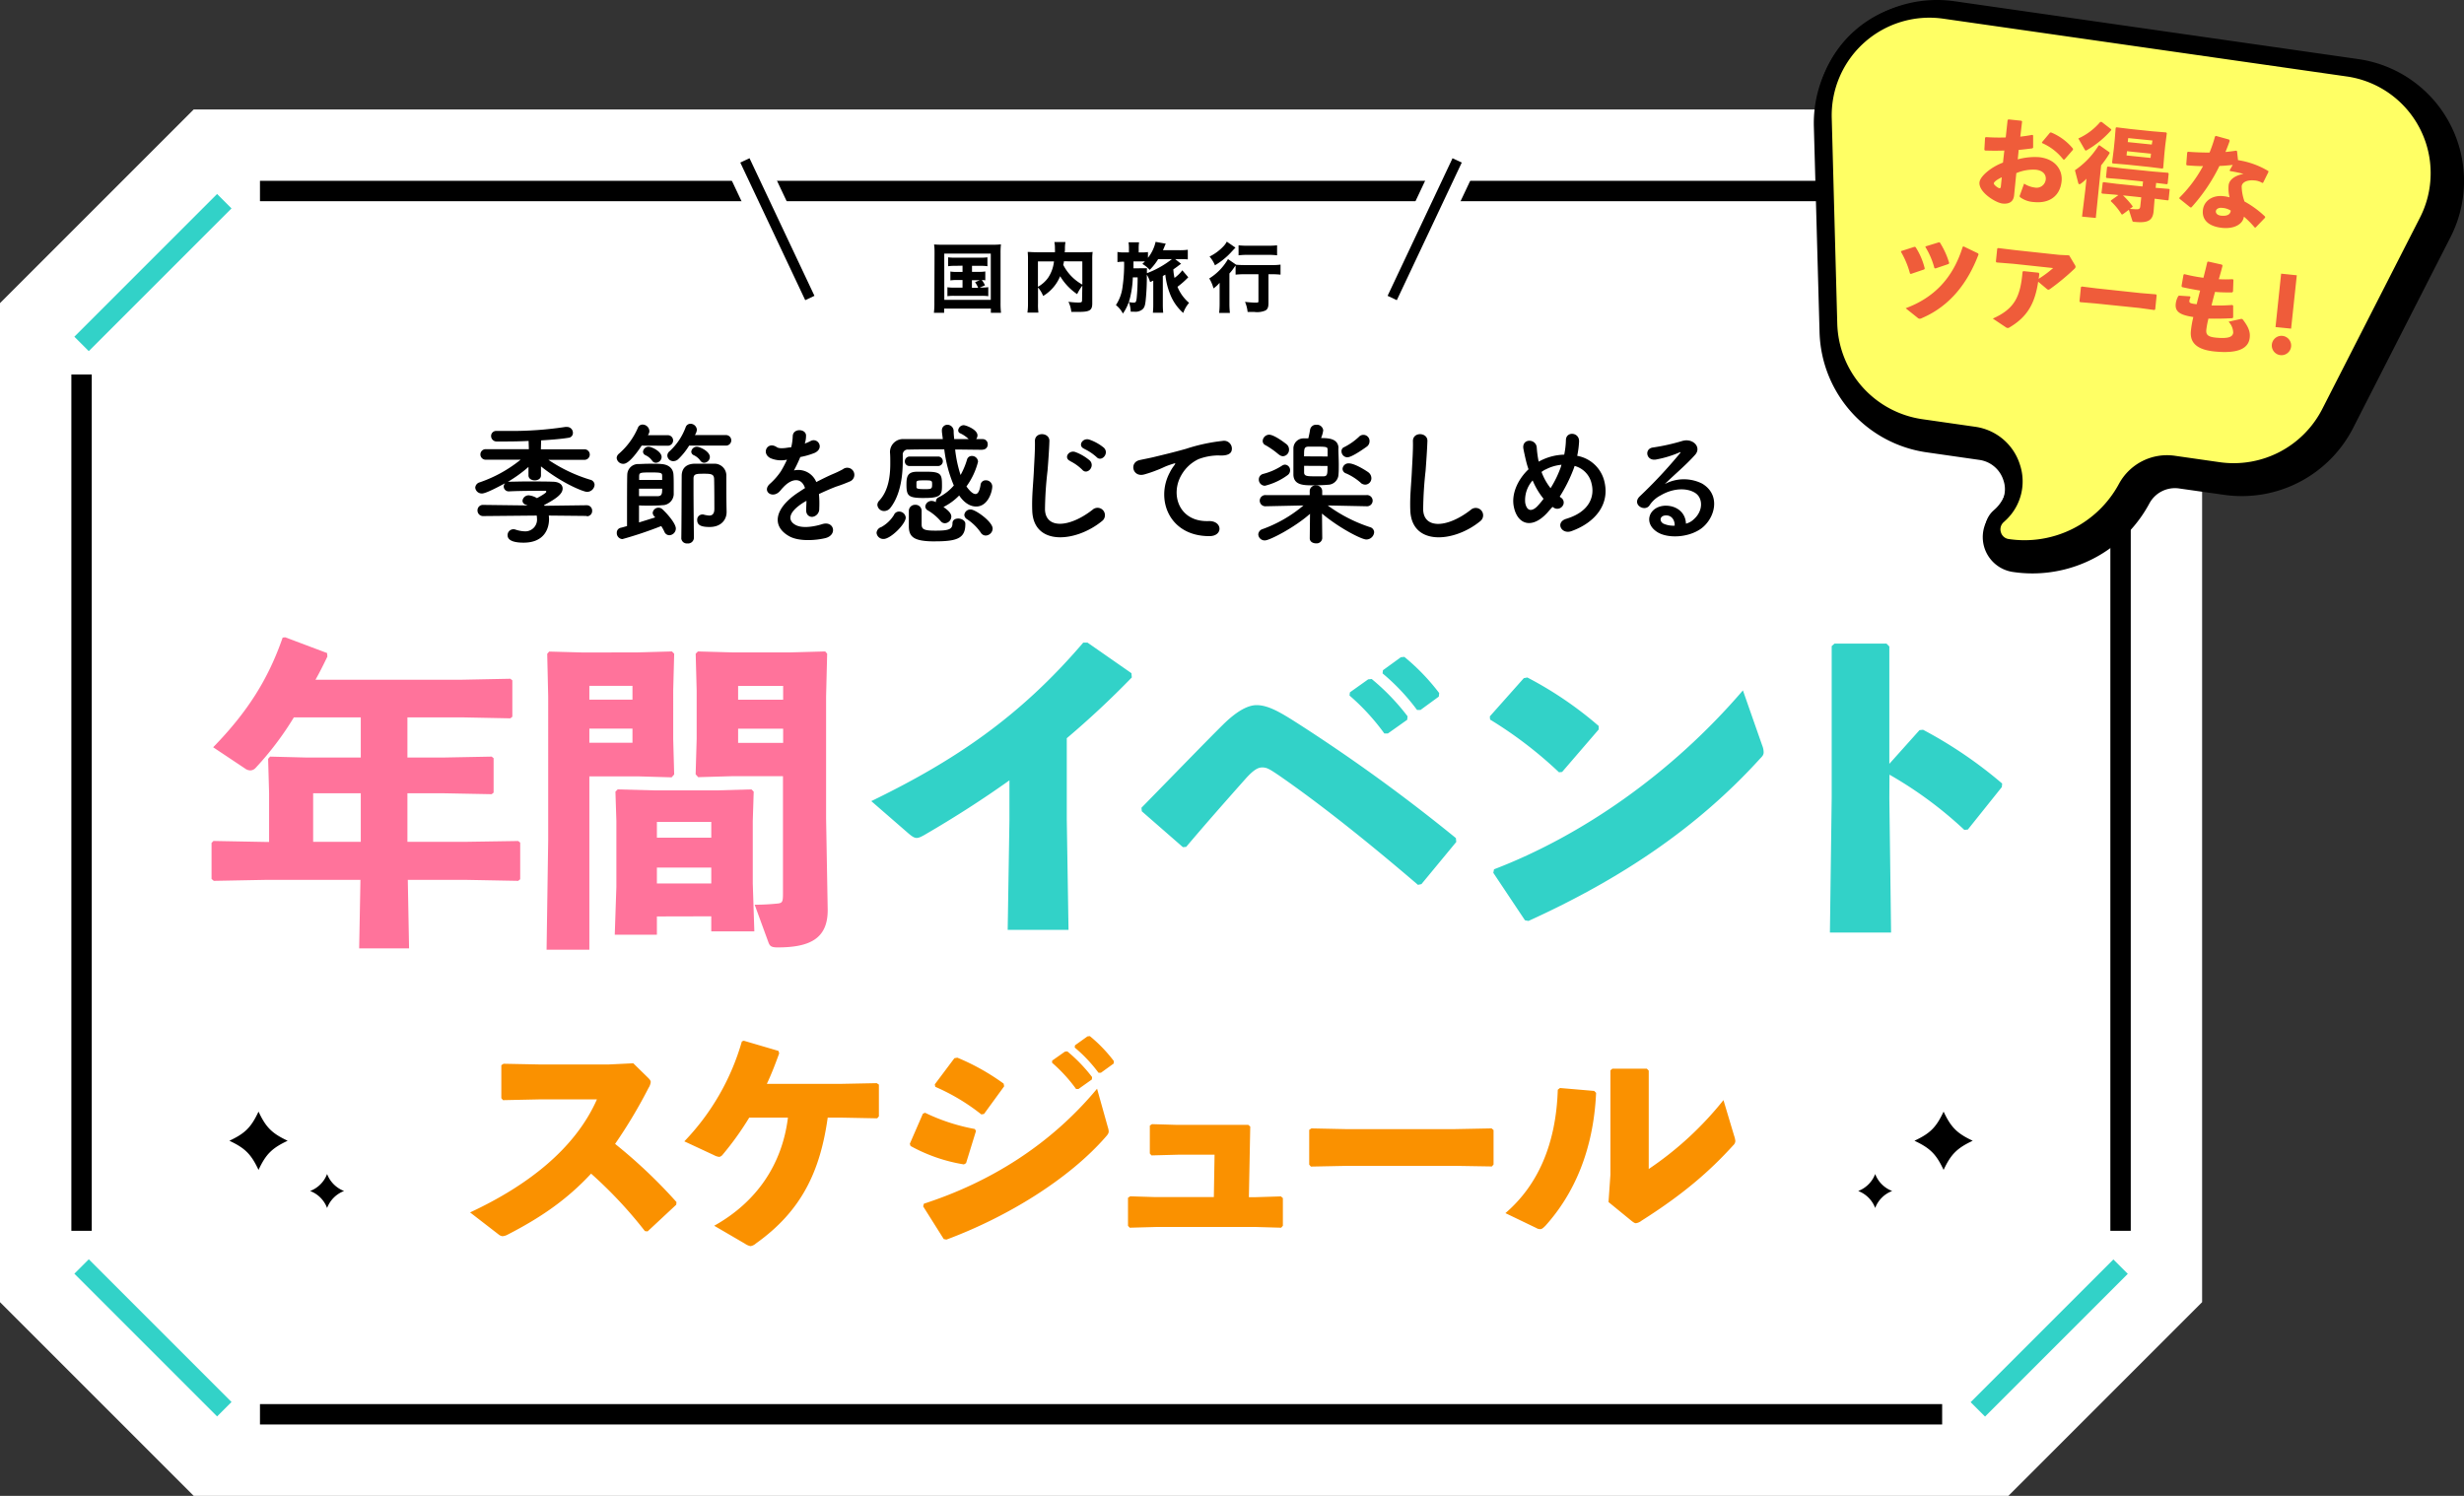
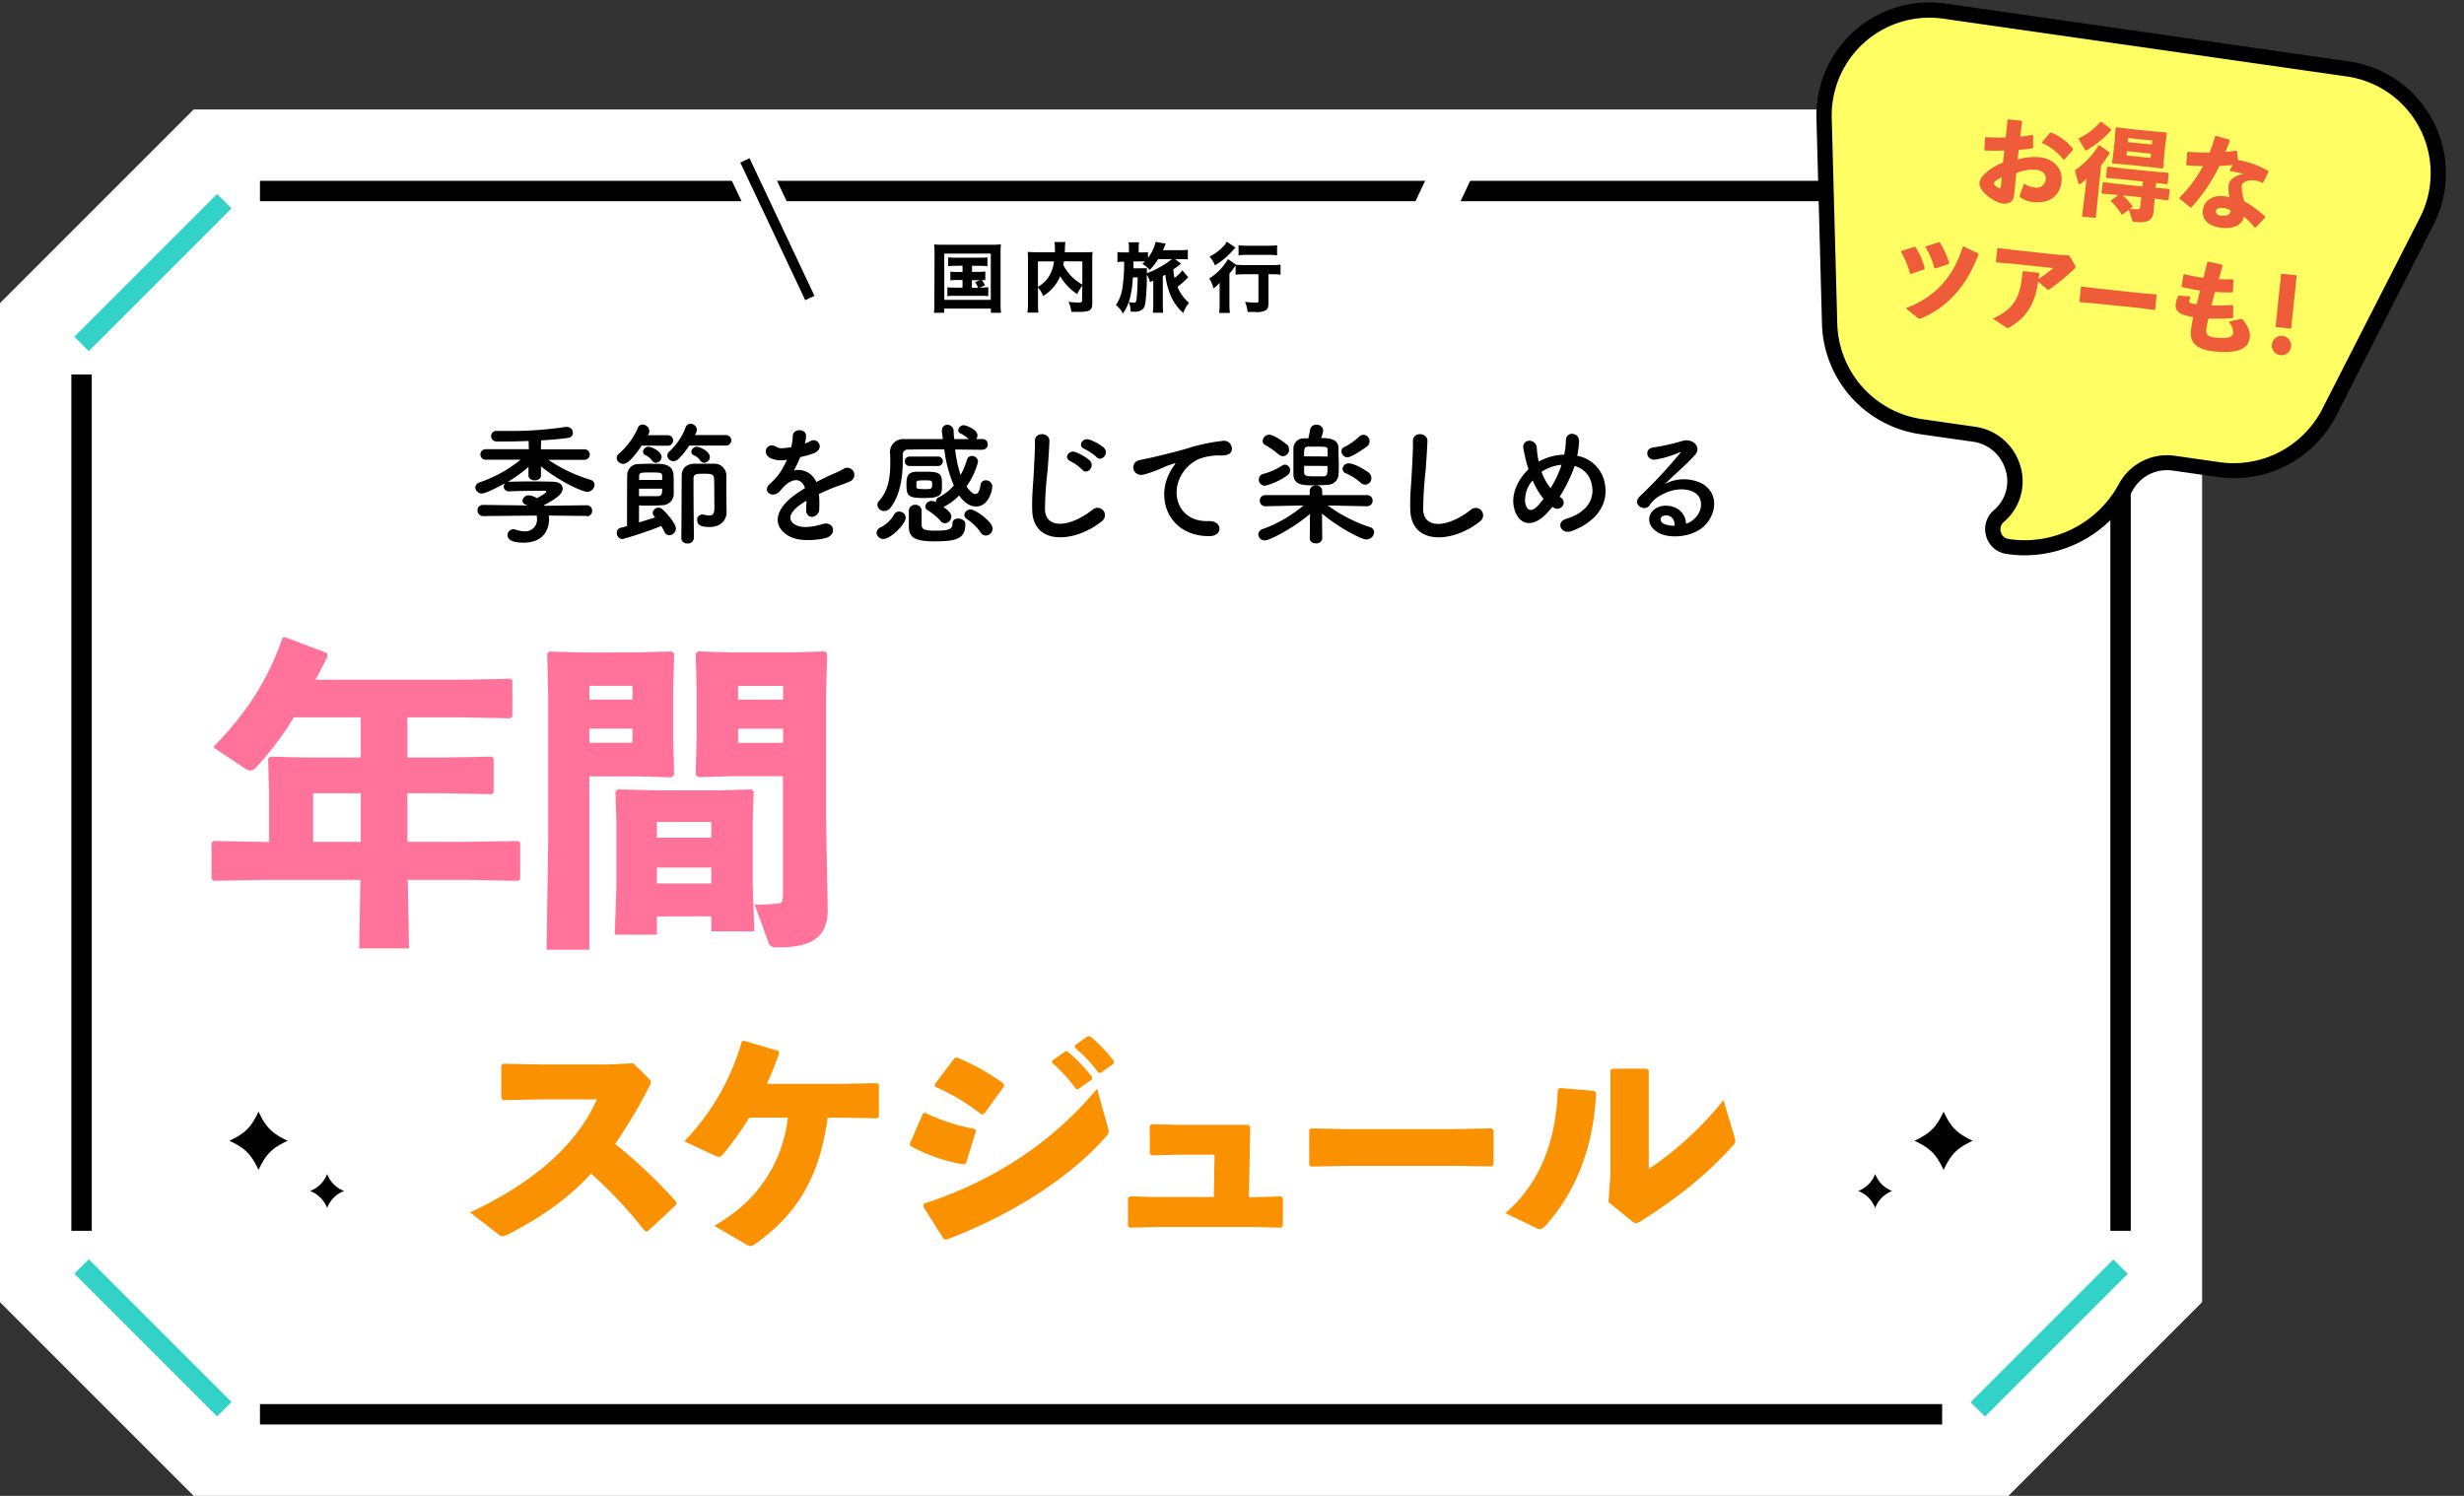
<svg xmlns="http://www.w3.org/2000/svg" viewBox="0 0 580.05 352.17">
  <rect x="0" y="0" width="580.05" height="352.17" fill="#333333" stroke="none" />
  <defs>
    <style>.cls-1{fill:#fff}.cls-2{fill:#32d2c8}</style>
  </defs>
  <g id="レイヤー_2" data-name="レイヤー 2">
    <g id="kanban_title">
      <path class="cls-1" d="M472.8 25.77H45.6L0 71.37v235.2l45.6 45.6h427.2l45.6-45.6V71.37l-45.6-45.6z" />
      <path d="M61.2 42.57h396v4.8h-396zm0 288h396v4.8h-396zM16.8 88.17h4.8v201.6h-4.8zm480 0h4.8v201.6h-4.8z" />
      <path class="cls-2" transform="rotate(-45 36 64.169)" d="M12.24 61.77h47.52v4.8H12.24z" />
      <path class="cls-2" transform="rotate(-45 482.398 64.164)" d="M480 40.41h4.8v47.52H480z" />
      <path class="cls-2" transform="rotate(-45 482.45 314.983)" d="M458.64 312.57h47.52v4.8h-47.52z" />
      <path class="cls-2" transform="rotate(-45 36.004 314.967)" d="M33.6 291.21h4.8v47.52h-4.8z" />
      <path d="M109.69 198.19L122 198l.46.38V207l-.46.38-12.26-.23H96l.3 16.13H84.55l.3-16.13H62.52l-12.19.23-.53-.45v-8.48l.45-.46 12.27.23h.83v-11.39l-.23-8.17.46-.53 8.7.22h12.65v-9.46H69.18a72.75 72.75 0 01-9 11.89 1.72 1.72 0 01-1.29.6 2.19 2.19 0 01-1.21-.45l-7.5-5c8.18-8.4 13-16.13 16.36-25.82l.6-.07 9.86 3.71.07.83c-.91 1.89-1.81 3.71-2.8 5.45h34.38l11.5-.23.46.38v8.56l-.46.38-11.5-.23H95.91v9.46h8.32l11.51-.22.46.37v8.11l-.46.37-11.51-.22h-8.32v11.43zm-24.76-11.43H73.72v11.43h11.21zm65.25-33.17l8-.22.53.53-.23 8.63V174l.23 8.33-.6.68-8-.23h-11.37v40.81h-10.07l.38-25.74V164l-.23-10.07.46-.53 8.1.22zm-1.29 11.13v-3.25h-10.15v3.25zm-10.15 10.15h10.15v-3.33h-10.15zm15.9 40.89v4.31h-9.92l.38-11.28v-15.52l-.22-6.89.53-.53 8.63.23h14.61l8.25-.23.53.53-.22 6.89V208l.37 11.28h-10.14v-3.55zm12.8-22.26h-12.8v3.71h12.8zm0 10.75h-12.8V208h12.8zm4.92-21.51l-8 .23-.6-.68.24-8.29v-11.47l-.23-8.63.53-.53 8 .22h13.86l8.1-.22.46.53-.25 10.1v28.62l.38 21.65c0 6.74-4.24 8.78-11.81 8.78-1.52 0-1.82-.37-2.12-1.13l-3.26-8.92a53.43 53.43 0 005.6-.3c.91-.15 1.06-.46 1.06-2.27v-27.69zm12-18v-3.25h-10.6v3.25zm-10.6 10.15h10.6v-3.33h-10.6z" fill="#ff739b" />
-       <path class="cls-2" d="M237.63 183.72c-6.29 4.47-12.83 8.69-20.11 12.91-1.65.91-2.07.91-3.56-.33l-8.85-7.69c19.44-9.44 34.84-19.7 49.9-37.32h1l10.34 7.2.09 1a213.48 213.48 0 01-15.31 14.31v19.12l.41 26h-14.32l.41-25.73zm40.84 15.73l-9.68-8.45-.08-.83c8.35-8.53 15.31-15.72 19-19.37 3.14-3.14 5.87-4.79 8.11-4.79 2.81 0 5.79 1.82 9.68 4.3a405.77 405.77 0 0137.23 27l.09.91-8.2 9.93-.82.17c-11-9.43-22.51-18.7-32.69-25.74-2.32-1.57-2.89-1.9-4-1.9s-2.23.83-3.81 2.57c-5.21 5.87-9.59 10.84-14.06 16.13zM317.78 163l4.3-3.06.83-.08a52.82 52.82 0 018.44 8.77l-.08.83-4.56 3.23h-.82a52.13 52.13 0 00-8.2-8.94zm7.78-5.21l4.22-3.06.82-.08a50.25 50.25 0 018.2 8.52l-.09.83-4.3 3.14h-.83a49.54 49.54 0 00-8.11-8.6zm25.16 10.87l8-9 .83-.16a87.3 87.3 0 0116.8 11.42v.82l-8.61 10-.74.08a97.19 97.19 0 00-16.22-12.41zm64.13 6.87a4.39 4.39 0 01.33 1.57c0 .58-.25.91-.83 1.49-14.73 16.22-32.69 28.3-54.53 38.23l-.83-.16-7.45-11.17.17-.83c20.52-7.86 41.71-22.43 58.59-42.12zm29.92 12.41l.41 31.61h-14.4l.42-31.77v-35.67l.66-.58h12.25l.66.67v27.63l7.11-7.94.83-.08a102.41 102.41 0 0118.62 12.66l-.08.83-8 10-.83.08a93.66 93.66 0 00-17.62-13z" />
      <path d="M151.82 289.84a102 102 0 00-12.67-13.53c-5.77 6.22-12.05 10.45-19.59 14.33a3.12 3.12 0 01-1.25.4 1.65 1.65 0 01-.92-.4l-6.73-5.2c13.13-6.11 24.61-14.73 29.86-26.61h-13.59l-8.51.18-.4-.46v-7.77l.52-.34 8.56.17h16.16l5.82-.28 3.49 3.42c.4.4.62.69.62 1a3.19 3.19 0 01-.51 1.37 116.9 116.9 0 01-7.88 13.19A120 120 0 01159.25 283l-.06.63-6.74 6.28zm24.56-26.72a70.68 70.68 0 01-6.22 8.68 1.47 1.47 0 01-.8.57 3.11 3.11 0 01-1.26-.4l-7-3.26a56.18 56.18 0 0013.54-23.52l.45-.17 8.17 2.4.17.57c-.91 2.51-1.83 4.91-2.91 7.19h17.18l8.68-.17.52.34v7.48l-.4.46-8.8-.17h-2.85c-1.77 12.67-6.17 22-16.9 29.63a2.54 2.54 0 01-1.26.63 3.36 3.36 0 01-1.31-.57l-7.25-4.23c10-5.59 16-14.44 17.36-25.46zm37.8 6.16l3.08-7.08.51-.22a45.73 45.73 0 0011.71 3.82l.28.46-2.34 7.59-.51.29a38.73 38.73 0 01-12.56-4.34zm46.64-3.82a3.32 3.32 0 01.18.91c0 .4-.18.69-.63 1.2-8.62 9.94-23.13 18.9-37.57 24.27l-.63-.12-4.85-7.7.17-.63c15.64-5.08 29.8-13.88 40.77-27.07zm-40.76-10.17l4.62-6.16.69-.12a52.62 52.62 0 0110.9 6.11l.12.63-4.74 6.51-.63.11a48.11 48.11 0 00-10.85-6.5zm27.63-5.59l3-2.11.57-.06a36.77 36.77 0 015.83 6.05l-.06.57-3.14 2.23h-.57a36.22 36.22 0 00-5.65-6.17zm5.37-3.6L256 244l.57-.06a34.66 34.66 0 015.65 5.88l-.05.57-3 2.17h-.57a34.1 34.1 0 00-5.6-5.93zm32.86 25.75h-8.39l-6.45.17-.4-.45V265l.51-.34 5.88.17h16.79l.46.4-.32 16.62h1.66l5.88-.18.46.4v6.51l-.4.46-5.94-.17h-23.5l-6.22.17-.4-.46V282l.51-.35 5.94.18h13.76zm56.72 2.63h-25.53l-8.51.17-.4-.46V266l.52-.34 8.16.17h25.47l8.79-.17.46.4v8.1l-.4.46zm11.75 11.13c7.65-6.56 11.93-16.27 12.33-29.06l.52-.4 8.05.69.45.45c-.62 13.59-5.25 23.87-11.93 31.29-.57.57-.86.8-1.26.8a1.78 1.78 0 01-.91-.28zm33.74-10.39A78.65 78.65 0 00405.72 259l2.51 8.39a5.26 5.26 0 01.29 1.26 1.49 1.49 0 01-.51 1c-5.54 6.11-11.77 11.53-21.59 17.75a2.67 2.67 0 01-1.31.58c-.29 0-.52-.18-.92-.46l-5.53-4.52.45-6.45V252l.46-.4h8.11l.45.46z" fill="#fa9100" />
      <path d="M138.19 121.47l-9-.09a7.36 7.36 0 01.06.81c0 2.29-1.13 5.57-6 5.57-1.75 0-3.76-.31-3.76-1.75a1.38 1.38 0 011.38-1.41 1.54 1.54 0 01.53.1 7.7 7.7 0 002.26.4 2.77 2.77 0 002.75-3.07 4.91 4.91 0 00-.06-.65l-12.56.12a1.31 1.31 0 01-1.38-1.34 1.27 1.27 0 011.35-1.29l10.46.13-.47-.19a1 1 0 01-.75-.91 1.45 1.45 0 011.53-1.28 4.67 4.67 0 011.88.66c2.13-1.16 2.19-1.41 2.19-1.51a.21.21 0 00-.18-.22c-1.6 0-6 0-8.46.13h-.09a1.17 1.17 0 01-1.29-1.13 1.23 1.23 0 01.32-.78c-1.16.62-4.45 2.41-5.42 2.41a1.53 1.53 0 01-1.6-1.38 1.41 1.41 0 011.07-1.25 31.49 31.49 0 009.61-5.32h-8.23a1.24 1.24 0 110-2.48h10.17l-.06-1.94c-1.94.1-3.82.13-5.39.13h-2.09a1.29 1.29 0 01-1.35-1.29 1.18 1.18 0 011.28-1.19h3.05a83.71 83.71 0 0013.12-.94 1.54 1.54 0 01.37 0 1.37 1.37 0 011.44 1.38 1.12 1.12 0 01-1 1.16c-1.69.28-4 .47-6.48.62l-.06 2.1h10.27a1.24 1.24 0 110 2.48h-8.5a36.28 36.28 0 009.87 4.69 1.27 1.27 0 011 1.19 1.78 1.78 0 01-1.78 1.66c-.85 0-5.95-2.06-10.84-6v2.13c0 .78-.72 1.16-1.47 1.16s-1.47-.41-1.47-1.16v-2a32.09 32.09 0 01-4.91 3.54 1.09 1.09 0 01.34-.06c1.06 0 2.54-.06 4-.06 2.35 0 4.82 0 6.17.06 1.78 0 2.44.78 2.44 1.6 0 1.19-1.25 2.28-4.38 3.91 0 .06.09.09.12.16l9.9-.13a1.27 1.27 0 011.31 1.32 1.24 1.24 0 01-1.31 1.28zm12.87-16.56c-2.73 4.1-3.86 4.29-4.33 4.29a1.54 1.54 0 01-1.56-1.38 1.39 1.39 0 01.53-1 16.91 16.91 0 004.48-6.14 1.15 1.15 0 011.09-.72 1.61 1.61 0 011.6 1.5 1.24 1.24 0 01-.16.66l-.18.34h4.69a1.24 1.24 0 110 2.48zm2.88 16.56a1.24 1.24 0 01-.29-.75 1.37 1.37 0 012.26-.85c.81.72 3.19 3.26 3.19 4.58a1.6 1.6 0 01-1.53 1.56 1.27 1.27 0 01-1.16-.81 10.12 10.12 0 00-.75-1.35 91.72 91.72 0 01-9.14 3.07 1.4 1.4 0 01-1.32-1.47 1.16 1.16 0 01.91-1.19c.44-.1.94-.25 1.5-.41v-2.19c0-3.63 0-8.92.06-10a2.56 2.56 0 012.63-2.41c.57 0 1.51-.07 2.48-.07 1.19 0 2.41 0 2.91.07 1.44.09 2.75.81 2.85 2.47.06.81.06 1.79.06 2.69v2a2.68 2.68 0 01-2.72 2.53c-.6.07-1.79.1-2.95.1-1 0-2 0-2.5-.06V123l3.82-1.19zm-3.51-6.42v1.76h4.54c.91-.07.91-.79.91-1.76zm5.45-2.94c0-.78-.1-.88-2.7-.88s-2.69.06-2.72.94v.83h5.42zm-2.35-3.63a3.88 3.88 0 00-1.6-1.32.93.93 0 01-.56-.81 1.29 1.29 0 011.38-1.16c.62 0 3 1.06 3 2.41a1.4 1.4 0 01-1.34 1.35 1.05 1.05 0 01-.88-.47zm8.7-3.57a15.93 15.93 0 01-2.56 3.19 1.75 1.75 0 01-1.13.47 1.39 1.39 0 01-1.44-1.28 1.28 1.28 0 01.47-1 14.42 14.42 0 003.85-5.73 1.19 1.19 0 011.13-.79 1.51 1.51 0 011.5 1.41 2.65 2.65 0 01-.47 1.25h7.33a1.24 1.24 0 110 2.48zm-1.84 21.73c.06-4.39.06-10.81.09-14.59 0-1.73 1-2.85 3.1-2.88h4.5a2.79 2.79 0 012.91 2.91v2.66c0 3.88.06 5.29.06 5.73v.09c0 1.76-1.25 3.51-4 3.51-1.88 0-2.92-.38-2.92-1.6a1.22 1.22 0 011.13-1.34 1.05 1.05 0 01.31 0 6.64 6.64 0 001.38.25c.72 0 1.22-.38 1.22-1.6v-.06s0-5.17-.06-7c-.06-1.06-.66-1.19-2.28-1.19-1.85 0-2.57 0-2.57 1.13v2.41c0 4 .09 10.27.09 11.59a1.37 1.37 0 01-1.53 1.28 1.3 1.3 0 01-1.44-1.25zm4.5-18.16a3.85 3.85 0 00-1.59-1.32.94.94 0 01-.57-.81 1.3 1.3 0 011.38-1.16c.63 0 3 1.06 3 2.41a1.41 1.41 0 01-1.35 1.35 1.07 1.07 0 01-.87-.47zm24.54-4.04a11.54 11.54 0 001.32-.57c1.72-1 3.41 1.57 1.09 2.73a17.9 17.9 0 01-3.44 1 33.27 33.27 0 01-1.5 3.16 4.57 4.57 0 015.26 2.73c1.28-.66 2.6-1.32 3.82-1.85a23.93 23.93 0 002.44-1.16 1.67 1.67 0 111.75 2.82 35.18 35.18 0 01-3.38 1.28c-1.31.5-2.72 1.13-4 1.73a24.38 24.38 0 01.07 3.44 1.86 1.86 0 01-1.66 1.94c-.78 0-1.51-.56-1.41-1.78 0-.66.06-1.38.06-2-.28.16-.56.31-.81.47-3.89 2.51-3.42 4.38-1.66 5.26s4.73.22 6.2-.25c2.75-.84 3.63 2.54.75 3.29-1.85.47-6.11.94-8.55-.44-4.23-2.38-3.47-6.61 2.19-10.33.44-.28.94-.63 1.54-1-.85-2.63-3.26-2.32-5.29 0l-.13.12a6.5 6.5 0 01-.72.82c-1.72 1.53-4-.25-2.13-1.94a15.66 15.66 0 002.56-2.91 26.12 26.12 0 001.47-2.78 6.32 6.32 0 01-3.88-.35c-2.26-1.13-.72-4.07 1.47-2.6.59.41 1.85.25 2.94.07.13 0 .31 0 .47-.07a13.4 13.4 0 00.35-2.63c.12-1.88 3.06-1.69 3.13-.15a6.14 6.14 0 01-.25 1.81zM208 126.89a1.6 1.6 0 01-1.65-1.44 1.54 1.54 0 011.09-1.35 8.07 8.07 0 003-2.85 1.28 1.28 0 011.22-.81 1.56 1.56 0 011.56 1.41c-.02 1.53-3.56 5.04-5.22 5.04zm23.24-21c-2.13 0-4.26-.06-6.39-.06a29.71 29.71 0 001.28 6 17.81 17.81 0 001.51-3.6 1.14 1.14 0 011.16-.88 1.42 1.42 0 011.44 1.35 16.91 16.91 0 01-2.73 5.82c.6.85 1.44 1.79 2.13 1.79.53 0 .94-.6 1.19-2.13a1.19 1.19 0 011.22-1.1 1.48 1.48 0 011.54 1.44c0 1.22-1 4.73-3.79 4.73-.72 0-2.38-.22-4-2.6a13.54 13.54 0 01-3.6 2.66.15.15 0 01-.1.06c1.66 1.13 1.85 1.82 1.85 2.26a1.6 1.6 0 01-1.53 1.56 1.3 1.3 0 01-1-.53 12.18 12.18 0 00-3-2.5 1.11 1.11 0 01-.6-.91 1.48 1.48 0 011.5-1.32 2.28 2.28 0 011 .29v-.1a1.1 1.1 0 01.68-1.06 11.08 11.08 0 003.54-2.76 31.48 31.48 0 01-2.25-8.51c-3 0-5.83 0-8.46.06a1.16 1.16 0 00-1.31 1.28v1.35c0 2.91-.34 7.79-2.91 11.08a1.85 1.85 0 01-1.44.75 1.58 1.58 0 01-1.63-1.44 1.52 1.52 0 01.44-1c2.25-2.41 2.6-6 2.6-8.73 0-1 0-1.91-.07-2.63v-.13a3.06 3.06 0 013.32-3h9.12c-.07-.59-.16-1.19-.22-1.78v-.25A1.29 1.29 0 01223 100a1.49 1.49 0 011.5 1.5c0 .63.07 1.26.13 1.88h3.41a7.08 7.08 0 00-2-1.37.74.74 0 01-.47-.69 1.34 1.34 0 011.28-1.22c.5 0 3.26 1 3.26 2.41a1.53 1.53 0 01-.31.87h1.5a1.17 1.17 0 011.22 1.23 1.19 1.19 0 01-1.22 1.25zm-17.1 3.82a1.06 1.06 0 01-1.13-1.07 1.13 1.13 0 011.13-1.16h6.8a1.12 1.12 0 010 2.23zm3.54 7.54c-3.85 0-4.29-.43-4.29-3.19 0-1.91.28-3 2.54-3h2.25c3.48 0 3.57.72 3.57 3.29 0 2.11-.22 2.89-4.07 2.89zm2.44 10.21c-4.85 0-6.17-.94-6.17-3.57v-3.66a1.44 1.44 0 011.51-1.38 1.41 1.41 0 011.5 1.35v3.38c.06 1.09.72 1.35 3.26 1.35 3 0 4-.26 4-1.7 0-.81.65-1.15 1.37-1.15s1.66.47 1.66 1.22c.04 3.43-1.9 4.15-7.13 4.15zm-4.38-12.84c0 .41.19.54 2.07.54 1.47 0 1.62-.1 1.62-1.07s0-1-1.88-1c-1.44 0-1.78.06-1.81.47zm15.12 10.74a11.8 11.8 0 00-3.22-3.13 1.26 1.26 0 01-.63-1 1.43 1.43 0 011.5-1.28c1.13 0 5.17 2.88 5.17 4.5a1.68 1.68 0 01-1.63 1.63 1.35 1.35 0 01-1.19-.73zm12.14-5.2c-.12-3.29.22-6 .38-9.27.09-2 .31-5.11.25-7-.07-2.31 3.47-2.13 3.41-.06s-.28 5-.44 7a85.07 85.07 0 00-.6 9.17c.19 4.57 5.76 4.26 11.21 0a1.74 1.74 0 112.16 2.72c-6.12 4.98-16.14 5.89-16.37-2.56zm9-11.59c-1.73-.72-.38-2.72 1.19-2.13a11.41 11.41 0 013.38 2c1.31 1.4-.66 3.47-1.79 2.16a11 11 0 00-2.84-2.03zm3.32-2.88c-1.76-.66-.47-2.72 1.12-2.19a11 11 0 013.42 1.91c1.37 1.34-.57 3.47-1.73 2.19a11.91 11.91 0 00-2.87-1.91zm20.05 5.57a10.38 10.38 0 011-1.62c.5-.66.34-.63-.25-.44-2.35.75-1.82.75-3.95 1.56a28.07 28.07 0 01-2.81.94c-2.76.75-3.57-2.85-1.07-3.38.66-.16 2.48-.5 3.48-.75 1.53-.38 4.25-1 7.45-1.91a42.07 42.07 0 018.55-1.85 1.85 1.85 0 012.13 2.41c-.19.53-.88 1.16-3.07 1a13.5 13.5 0 00-4.67.87 9.08 9.08 0 00-4 3.67c-2.75 4.6-.65 11.17 6.36 10.92 3.29-.12 3.48 3.57.16 3.54-9.47.01-12.68-8.66-9.31-14.96zm46.33 7.93l-9.14-.19a35.45 35.45 0 009.93 5.1 1.29 1.29 0 011 1.22 1.85 1.85 0 01-1.85 1.69c-1.13 0-6.42-2.72-10.43-6.1l.06 5.82a1.32 1.32 0 01-1.47 1.19c-.75 0-1.47-.4-1.47-1.19l.06-5.76c-3.63 3.22-9.51 6.26-10.61 6.26a1.51 1.51 0 01-1.57-1.41 1.41 1.41 0 011-1.25 31.36 31.36 0 009.64-5.57l-8.86.19a1.32 1.32 0 110-2.63h10.33v-.88a1.33 1.33 0 011.47-1.38 1.34 1.34 0 011.47 1.32v.94h10.44a1.32 1.32 0 110 2.63zm-23.92-4.83a1.45 1.45 0 01-1.44-1.5 1.33 1.33 0 011-1.28 14.94 14.94 0 004.54-2 1.37 1.37 0 01.63-.19 1.29 1.29 0 011.19 1.35 1.37 1.37 0 01-.6 1.13 15.11 15.11 0 01-5.32 2.49zm3.29-7.32a19.27 19.27 0 00-3.16-2.23 1.07 1.07 0 01-.66-1 1.56 1.56 0 011.5-1.47c1.32 0 4.17 2.29 4.17 2.29a1.61 1.61 0 01.53 1.19 1.53 1.53 0 01-1.41 1.59 1.46 1.46 0 01-.97-.41zm14-1.57c0 1.13.09 2.63.09 4 0 .81 0 1.56-.06 2.16a2.53 2.53 0 01-2.51 2.5c-.69.07-2.13.13-3.41.13-2.25 0-4.6 0-4.7-2.47v-6.24a2.38 2.38 0 012.51-2.34h1c.16-.6.31-1.38.41-2a1.41 1.41 0 011.5-1.21 1.48 1.48 0 011.6 1.32 7 7 0 01-.51 1.81c1.54.02 4.01.02 4.11 2.34zm-2.54 2v-1.51c0-.72-.06-.81-2.66-.81h-1.88c-1 .06-1 .5-1 2.29zm-5.53 2.2v1.62c.06.85.78.85 2.82.85h1.84c.85-.06.85-.63.85-2.44zm10.17-2a1.43 1.43 0 01-1.37-1.41 1 1 0 01.65-1 14.77 14.77 0 003.45-2.41 1.44 1.44 0 012.5 1.1 1.54 1.54 0 01-.59 1.16s-3.46 2.55-4.62 2.55zm3.17 6a13.15 13.15 0 00-3.42-2.2 1.17 1.17 0 01-.87-1.09 1.4 1.4 0 011.47-1.29c1.44 0 4.13 1.76 4.6 2.1a1.79 1.79 0 01.72 1.38 1.5 1.5 0 01-1.44 1.53 1.68 1.68 0 01-1.04-.39zm11.66 6.49c-.13-3.29.22-6 .37-9.27.1-2 .31-5.11.25-7-.06-2.31 3.48-2.13 3.41-.06s-.28 5-.43 7a87.79 87.79 0 00-.57 9.2c.19 4.57 5.76 4.26 11.21 0a1.74 1.74 0 112.16 2.72c-6.06 4.95-16.08 5.86-16.4-2.59zm32.22.59c-3.7 4-7 2.6-7.83-1.35-.66-3 .84-6.45 3.44-8.92a20.48 20.48 0 01-.59-2c-.16-.63-.47-2.07-.6-2.73-.53-2.6 3-2.57 3.13-.34a23.79 23.79 0 00.32 2.6 5.15 5.15 0 00.15.68 6.47 6.47 0 01.63-.34 12.91 12.91 0 015.36-1.31 19.26 19.26 0 00.4-3.39c0-2.19 3.23-1.94 3.1.35a21.35 21.35 0 01-.44 3.32 8 8 0 016.3 5.66c1.63 5.8-2.23 10.12-7.64 12.06-2.38.88-3.92-2.1-1.19-2.91 5.45-1.66 6.67-5.26 5.92-8.24a5.52 5.52 0 00-4-4.19c-.1.28-.19.59-.32.9a35.45 35.45 0 01-3.19 6.33 3.65 3.65 0 00.41.31 1.35 1.35 0 01.22 1.94 1.5 1.5 0 01-2.07.32c-.09-.07-.16-.1-.25-.16-.48.5-.86.97-1.26 1.41zm-3.42-7.64a6.92 6.92 0 00-1.75 5.26c.47 2.44 1.94 1.75 2.82.85a19 19 0 001.5-1.79 17.4 17.4 0 01-2.57-4.32zm3-2.57a6.26 6.26 0 00-.91.57 14 14 0 002.13 3.82 25 25 0 002.45-5.08c0-.12.09-.28.12-.43a10.08 10.08 0 00-3.75 1.12zm34.91 11.74c2.29-2 2.19-5 .41-6.19s-5-1.32-8.17.53a6.79 6.79 0 00-2.63 2.35c-1.13 1.66-4.26-.19-2.32-2.1a111.85 111.85 0 009.46-10.12c.34-.43 0-.31-.22-.18a25.29 25.29 0 01-5.26 1.59c-2.48.54-3-2.56-.82-2.81a48.46 48.46 0 006.89-1.54c2.51-.72 4.57 1.5 3 3.26-1 1.13-2.26 2.35-3.51 3.5s-2.5 2.29-3.63 3.39a9.57 9.57 0 018.8-.1c4.51 2.7 3 8.21-.25 10.59-3.1 2.22-8 2.34-10.37.78-3.32-2.16-1.84-6 1.85-6.17 2.5-.09 4.85 1.41 4.95 4.23a4.19 4.19 0 001.82-1.01zm-6.67-.93c-1.37.12-1.44 1.4-.44 1.94a5.78 5.78 0 002.64.47c.03-1.44-.82-2.54-2.24-2.41z" />
      <path class="cls-1" d="M190.65 75a4.82 4.82 0 01-4.35-2.75L171 39.82a4.8 4.8 0 118.68-4.1L195 68.12a4.8 4.8 0 01-4.35 6.88zm137.1 0a4.8 4.8 0 01-4.33-6.85l15.28-32.4a4.8 4.8 0 018.68 4.1L332.1 72.22a4.82 4.82 0 01-4.35 2.78z" />
      <path transform="rotate(-25.26 182.975 53.96)" d="M181.8 36.06h2.4v35.82h-2.4z" />
-       <path transform="rotate(-64.74 335.385 53.979)" d="M317.49 52.77h35.82v2.4h-35.82z" />
      <path d="M220 59.68c0-.75 0-1.38-.11-2.13.61.05 1.13.07 2.11.07h11.54a18.5 18.5 0 002.09-.09 18.92 18.92 0 00-.09 2.13v11.6a19.47 19.47 0 00.11 2.39h-2.39v-1h-11v1h-2.41a18.24 18.24 0 00.11-2.39zm2.3 10.91h10.94V59.71h-10.95zm2.5-8a9.93 9.93 0 00-1.6.09v-2.1a9.48 9.48 0 001.6.08h6a10 10 0 001.65-.08v2.1a10 10 0 00-1.63-.09h-2V64h1.65a7.82 7.82 0 001.48-.09V66a4.11 4.11 0 00-.82-.07 6.07 6.07 0 01.75 1.25l-1.25.52h.36a10.36 10.36 0 001.66-.09v2.12a11.11 11.11 0 00-1.66-.08h-6.29a10.22 10.22 0 00-1.67.08v-2.1a10.58 10.58 0 001.67.09h1.89v-1.79h-1.36a8.4 8.4 0 00-1.5.09v-2.09a8.19 8.19 0 001.5.09h1.36v-1.47zm4 5.17h1.47a6.34 6.34 0 00-.73-1.32l1.12-.47h-1.86zm25.99-.51a12.07 12.07 0 00-1.22 2 13.46 13.46 0 01-4-4.22 9.77 9.77 0 01-4 4.65 7.06 7.06 0 00-1.21-2v3.71a14.46 14.46 0 00.09 2.2h-2.58a16.15 16.15 0 00.13-2.25V61.11a17.73 17.73 0 00-.07-1.79c.69 0 1.19.07 2.21.07h4.2a7 7 0 000-.87 7.24 7.24 0 00-.13-1.54h2.61a8.26 8.26 0 00-.12 1.5c0 .43 0 .54-.06.91h4.41c1.09 0 1.52 0 2.17-.07a12.4 12.4 0 00-.09 1.8v10.31c0 1.65-.63 2-3.25 2h-1.68a6.87 6.87 0 00-.68-2.38 20.85 20.85 0 002.21.18c.95 0 1-.07 1-.7zm-10.45.27a7.33 7.33 0 002.39-2.12 8.55 8.55 0 001.39-3.86h-3.78zm6.11-6c0 .32-.06.37-.15.84a11 11 0 004.49 4.64v-5.46zm21.04 4.55c-.3.15-.37.16-.75.34a6.93 6.93 0 00-.77-1.75 51.18 51.18 0 01-.28 6.17c-.13 1.19-.33 1.69-.83 2.07a2.66 2.66 0 01-1.93.48h-.75a7.21 7.21 0 00-.44-2.29 4.11 4.11 0 001.09.16c.53 0 .62-.12.75-1a48.4 48.4 0 00.23-4.94h-1.13a23.54 23.54 0 01-.67 4.86 10.74 10.74 0 01-1.67 3.65 6.18 6.18 0 00-1.64-2 9.86 9.86 0 001.57-4.36 36.68 36.68 0 00.36-5.84 8.12 8.12 0 00-1.57.09v-2.39a8.87 8.87 0 001.75.11h.95v-.82a9.85 9.85 0 00-.09-1.56h2.48a9.42 9.42 0 00-.09 1.54v.84h.55a10 10 0 001.63-.09v1.36a9.32 9.32 0 001.8-3.76l2.4.43a6.42 6.42 0 00-.36.82c-.16.38-.18.43-.32.72h4a13.56 13.56 0 001.86-.11v2.27a15.84 15.84 0 00-1.73-.07h-1.25l1.41 1.11a7.72 7.72 0 00-.68.48c-.18.14-.29.23-1.16.84a13.49 13.49 0 00.28 2 8.48 8.48 0 001.84-1.79l1.4 1.64a20 20 0 01-2.54 2.24 9.7 9.7 0 002.73 3.78 7.35 7.35 0 00-1.37 2.38 11.35 11.35 0 01-3.11-4.47 17 17 0 01-1.11-4.55l-.59.32v6.79a18.46 18.46 0 00.09 1.86h-2.43a18.15 18.15 0 00.09-1.86zm-2.93-2.91h1.45a10.13 10.13 0 000 1.16 22.44 22.44 0 005.88-3.32h-3.24a13.36 13.36 0 01-2 2.54 6.47 6.47 0 00-1.73-1.4c.3-.28.39-.37.62-.6h-2.71v1.64zm24.6 1.4a22.45 22.45 0 00-2.29.1v-2.14c-.16.19-.23.3-.45.61a9.92 9.92 0 01-1 1.25v7a20.09 20.09 0 00.11 2.29H287a20.29 20.29 0 00.11-2.32v-4.77a7.56 7.56 0 01-1.44 1.32 8.63 8.63 0 00-1-2.34 13 13 0 004.41-4.56l1.92 1.32c.53.06 1.39.09 2.18.09h6a15.57 15.57 0 002.27-.11v2.36a20.7 20.7 0 00-2.19-.1h-.65v6.77c0 1-.19 1.46-.71 1.77a5 5 0 01-2.58.35h-1.62a8 8 0 00-.61-2.38c.91.11 1.95.18 2.4.18.69 0 .76 0 .76-.41v-6.28zm-2.32-6.26c-.65.68-1 1.07-1.09 1.16a16.51 16.51 0 01-3.74 3 7.68 7.68 0 00-1.27-2.06A11.35 11.35 0 00288 58a4.46 4.46 0 00.8-1.11zm.73-.55a17.39 17.39 0 002.2.1h4.75a16.6 16.6 0 002.12-.1v2.36a17.59 17.59 0 00-2.07-.11h-4.8a18.48 18.48 0 00-2.2.11zM445.44 280.4a6.83 6.83 0 00-4 4 6.89 6.89 0 00-4-4 6.93 6.93 0 004-4 6.87 6.87 0 004 4zm18.96-11.83c-3.71 1.75-5.11 3.15-6.86 6.86-1.74-3.71-3.15-5.11-6.86-6.86 3.71-1.74 5.12-3.15 6.86-6.86 1.75 3.71 3.15 5.12 6.86 6.86zM73 280.4a6.83 6.83 0 014 4 6.89 6.89 0 014-4 6.93 6.93 0 01-4-4 6.87 6.87 0 01-4 4zm-19-11.83c3.71 1.75 5.11 3.15 6.86 6.86 1.74-3.71 3.15-5.11 6.86-6.86-3.71-1.74-5.12-3.15-6.86-6.86-1.75 3.71-3.15 5.12-6.86 6.86z" />
      <path class="cls-1" d="M459.31 6.23A23 23 0 00433 29.63L434.34 78a23.36 23.36 0 0020.1 22.57l12.4 1.78a12.89 12.89 0 0110.5 8.91 12.5 12.5 0 01-3.24 13l-.58.54a2.28 2.28 0 00-.66 2.38 2.22 2.22 0 001.8 1.59 25.25 25.25 0 0026-13 12.88 12.88 0 0113.14-6.6l10.53 1.51A23.43 23.43 0 00548.57 98l22.93-44.91a23 23 0 00-17.23-33.24z" />
-       <path d="M478.44 135a30.93 30.93 0 01-4.71-.36 8.3 8.3 0 01-4.21-14.37l.45-.42a6.44 6.44 0 001.66-6.77 6.94 6.94 0 00-5.64-4.8l-12.4-1.78a29.36 29.36 0 01-25.25-28.34L427 29.79A29 29 0 01460.16.3l95 13.61a29 29 0 0121.72 41.91l-22.92 44.92a29.44 29.44 0 01-30.4 15.76L513 115a6.83 6.83 0 00-7 3.5 31.26 31.26 0 01-27.56 16.5zm-.91-5.8zm-2-6.42zM456 12a17 17 0 00-17 17.47l1.3 48.33a17.38 17.38 0 0015 16.79l12.4 1.78a18.86 18.86 0 0115.37 13 18.6 18.6 0 01-.63 13.16 20 20 0 002.44-.69 19.18 19.18 0 0010.54-9 18.9 18.9 0 0119.28-9.71l10.54 1.51a17.43 17.43 0 0018-9.33l22.92-44.93a17 17 0 00-12.73-24.57l-95-13.62A18.16 18.16 0 00456 12z" />
      <path class="cls-1" d="M457.48 4.4a23 23 0 00-26.27 23.4l1.3 48.33a23.37 23.37 0 0020.1 22.57l12.4 1.78a12.89 12.89 0 0110.5 8.91 12.5 12.5 0 01-3.24 13l-.58.54a2.25 2.25 0 00-.66 2.37 2.21 2.21 0 001.8 1.6 25.25 25.25 0 0026-13 12.86 12.86 0 0113.13-6.6l10.54 1.51a23.43 23.43 0 0024.2-12.55l22.93-44.92A23 23 0 00552.44 18z" />
      <path d="M476.61 130.74a27.31 27.31 0 01-4.34-.34 5.79 5.79 0 01-4.69-4.12 5.85 5.85 0 011.71-6.09l.49-.45a8.91 8.91 0 002.3-9.25 9.32 9.32 0 00-7.58-6.49l-12.4-1.77a27 27 0 01-23.19-26l-1.3-48.33A26.61 26.61 0 01458 .84l95 13.62a26.61 26.61 0 0119.88 38.44L550 97.82a27 27 0 01-28 14.47l-10.54-1.51a9.26 9.26 0 00-9.45 4.74 28.89 28.89 0 01-25.43 15.22zm-2.52-5.19zm2-2a21.89 21.89 0 007.77-1.24 21.63 21.63 0 0011.86-10.17 16.46 16.46 0 0116.81-8.46l10.54 1.51a19.87 19.87 0 0020.49-10.62l22.92-44.93a19.42 19.42 0 00-14.53-28L457 8a19.42 19.42 0 00-22.2 19.7l1.3 48.3a19.79 19.79 0 0017 19.1l12.4 1.78a16.45 16.45 0 0113.42 11.37 16.09 16.09 0 01-2.85 15.28zm-2.69-.24z" />
      <path d="M457.48 4.4a23 23 0 00-26.27 23.4l1.3 48.33a23.37 23.37 0 0020.1 22.57l12.4 1.78a12.89 12.89 0 0110.5 8.91 12.5 12.5 0 01-3.24 13l-.58.54a2.25 2.25 0 00-.66 2.37 2.21 2.21 0 001.8 1.6 25.25 25.25 0 0026-13 12.86 12.86 0 0113.13-6.6l10.54 1.51a23.43 23.43 0 0024.2-12.55l22.93-44.92A23 23 0 00552.44 18z" fill="#ffff64" />
      <path d="M471.84 35.44c-1.5.06-3 .05-4.55 0l-.15-.16.16-2.85.18-.15a46.5 46.5 0 004.69.08l.44-4.1.21-.15 3.05.32.15.16-.42 3.58c1-.11 1.9-.25 2.84-.42l.18.14v2.87l-.18.17c-1.08.13-2.17.28-3.22.36l-.22 2.23a15.11 15.11 0 015-.52c3.84.4 5.59 3 5.32 5.67-.37 3.59-3 5.26-6.49 4.9a6 6 0 01-3.27-1.14.35.35 0 01-.07-.43l1-2.77a6 6 0 002.49.92 2.17 2.17 0 002.61-1.89c.12-1.19-.7-2.13-2.32-2.3a10.11 10.11 0 00-4.61.8l-.52 5.24c-.13 1.29-.95 2.11-2.73 1.92-1.53-.15-5.66-2.64-5.42-5 .15-1.43 2.74-3.6 5.53-4.64zm-.6 6.3c-1.09.5-1.84 1.09-1.88 1.42s.95 1.11 1.33 1.15c.21 0 .29-.09.33-.41zm9.46-8.25l1.92-2.29h.27A13.07 13.07 0 01488 35v.26l-2 2.3h-.27a12.87 12.87 0 00-5-3.88zm12.67 17.82l-3.24-.31.74-6 .31-2.93a8.47 8.47 0 01-1.36 1.18.5.5 0 01-.32.11c-.14 0-.22-.12-.26-.28l-.78-3a19.47 19.47 0 005.59-5.85h.23l2.3 1.62.05.21a22.2 22.2 0 01-2 2.86zm1.39-22.6l2.24 1.73v.21a22.68 22.68 0 01-5.7 4.68.5.5 0 01-.3.11c-.09 0-.17-.11-.27-.29l-1.47-2.55a14.68 14.68 0 005.17-3.9zm3.18 17.12l-3.08-.25-.15-.16L495 43l.16-.12 3.09.39 6.12.63.12-1.17-5.07-.53-3.5-.29-.15-.18.25-2.37.18-.15 3.49.44 7 .72 3.7.31.14.18-.24 2.37-.18.15-2.53-.31-.12 1.15 3.17.26.13.13-.25 2.46-.16.11-3.13-.4-.24 3c-.22 2.11-1.31 2.78-4.45 2.46-.47 0-.51-.1-.58-.35l-.79-2.5-1.49 1.1h-.21a14.83 14.83 0 00-2.55-3.11l.05-.21 1.74-1.24zm2.77-7.07l-3.36-.28-.15-.18.41-3.23.22-2.18.22-2.78.18-.14 3.35.41 5 .52 3.36.28.15.18-.37 2.88-.2 1.94-.28 3.37-.18.14-3.35-.41zm-.94 7.24a20 20 0 012.3 2.59l-.09.16-.59.43c.89.07 1.39.1 1.74.09s.65-.1.71-.66l.23-2.16zm.94-10.4l-.1 1 5.65.58.1-1zm6-2.52l-5.71-.57-.1.94 5.65.58zm18.19.07c-.31.92-.67 1.8-1 2.63a44.4 44.4 0 002.52-.31l.2.11.23 2.12a19.53 19.53 0 017.15 2.58v.24L532.77 43l-.2.08a3.87 3.87 0 00-1.86-.6c-1.5-.15-2.85.3-3 1.36a11.22 11.22 0 00.67 3.6 22.78 22.78 0 014.85 3.56v.24L531 53.56h-.22a22.13 22.13 0 00-2.54-2.56c-.27 1.9-2.46 2.93-5.11 2.65-3-.31-4.8-1.73-4.55-4.17.23-2.2 2.26-3.56 4.77-3.3a8.54 8.54 0 011.52.28 8.29 8.29 0 01-.22-2.92c.18-1.26 1.48-2.22 3.49-2.6a30.56 30.56 0 00-3.16-.66l-.1-.18.73-1.27c-1 .1-2.09.21-3.13.24a41.62 41.62 0 01-6.61 9.76h-.24l-2.58-2.07v-.21a31.29 31.29 0 005.56-7.44c-1.23 0-2.48-.07-3.78-.18l-.17-.16.23-2.89.18-.15c1.79.14 3.47.19 5.08.19a33.37 33.37 0 001.29-3.8l.23-.12 3.09.86zM523 48.94c-.8-.09-1.32.36-1.36.76-.06.56.42 1 1.26 1.08 1.34.13 2.16-.26 2.24-1.2a4.2 4.2 0 00-2.14-.64zM447.59 59.1l3.12-1 .23.07a16.41 16.41 0 012.17 5.06l-.13.2-3.15 1.07-.2-.11a20.53 20.53 0 00-2.13-5.11zm18.18.79c-2.52 6.67-6.69 12.16-13.34 15a1 1 0 01-.56.15.69.69 0 01-.43-.21l-2.83-2.26c6.64-2.46 11.15-7.07 13.43-14.47l.22-.08 3.41 1.64zM453.33 58l3.06-.94h.25a19.09 19.09 0 012.21 4.83l-.1.25-3.12 1.06-.25-.08a18.3 18.3 0 00-2.14-5zm26.73 6.43c0 .37-.09.87-.15 1.22a25.75 25.75 0 003.42-2.54l-9.32-1-4.01-.32-.15-.2.32-3.08.23-.11 3.95.48L484.74 60l2.36.12 1.42 2.38a.61.61 0 01.08.34.62.62 0 01-.23.42 54.33 54.33 0 01-5.71 4.74c-.41.29-.52.27-.85 0l-2-1.68c-.76 5-2.44 8.22-6.78 10.78a.67.67 0 01-.44.12 1.12 1.12 0 01-.5-.24L469.13 75c5.19-2.31 6.49-5.21 7-11l.18-.17 3.61.38zm23.6 8.08l-10.49-1.08-3.5-.29-.14-.21.34-3.35.23-.12 3.35.42L503.91 69l3.62.3.17.18-.34 3.34-.18.17zM515.67 70a2.57 2.57 0 00-.27.85c-.06.51.41.63 1.72.77.32-1.3.56-2.24.81-3.21-1.64-.27-3-.53-4.26-.82l-.12-.23.47-2.7.2-.12a37.67 37.67 0 004.49.86c.32-1.27.65-2.56.91-3.72l.22-.1 3.22.72.15.23c-.25 1-.55 2.07-.88 3.2 1.08.07 2.15.06 3.27 0l.17.16-.1 2.79-.23.17c-1.21 0-2.58 0-4-.13-.3 1.08-.58 2.17-.83 3.19a43 43 0 004.9-.11l.2.16v2.78l-.16.17c-2.05.12-3.93.14-5.66.1a19.44 19.44 0 00-.5 2.61c-.12 1.17.37 1.67 2.15 1.86 3.15.32 4.08-.2 4.18-1.16a3.88 3.88 0 00-1.09-2.58l2.89-.65a.48.48 0 01.5.19c1.53 2 1.7 3.12 1.59 4.2-.25 2.35-2.35 3.88-8.38 3.26-4.6-.48-5.72-2.47-5.47-4.86a23.77 23.77 0 01.57-3.24c-3.11-.48-4.33-1.23-4.14-3.1a4.51 4.51 0 01.62-1.86l.2-.08 2.52.17zm23.68 11.59a2.28 2.28 0 11-2-2.51 2.29 2.29 0 012 2.51zm0-4.22l-3.67-.37L537 64.43l3.69.38z" fill="#ef5c3a" />
    </g>
  </g>
</svg>